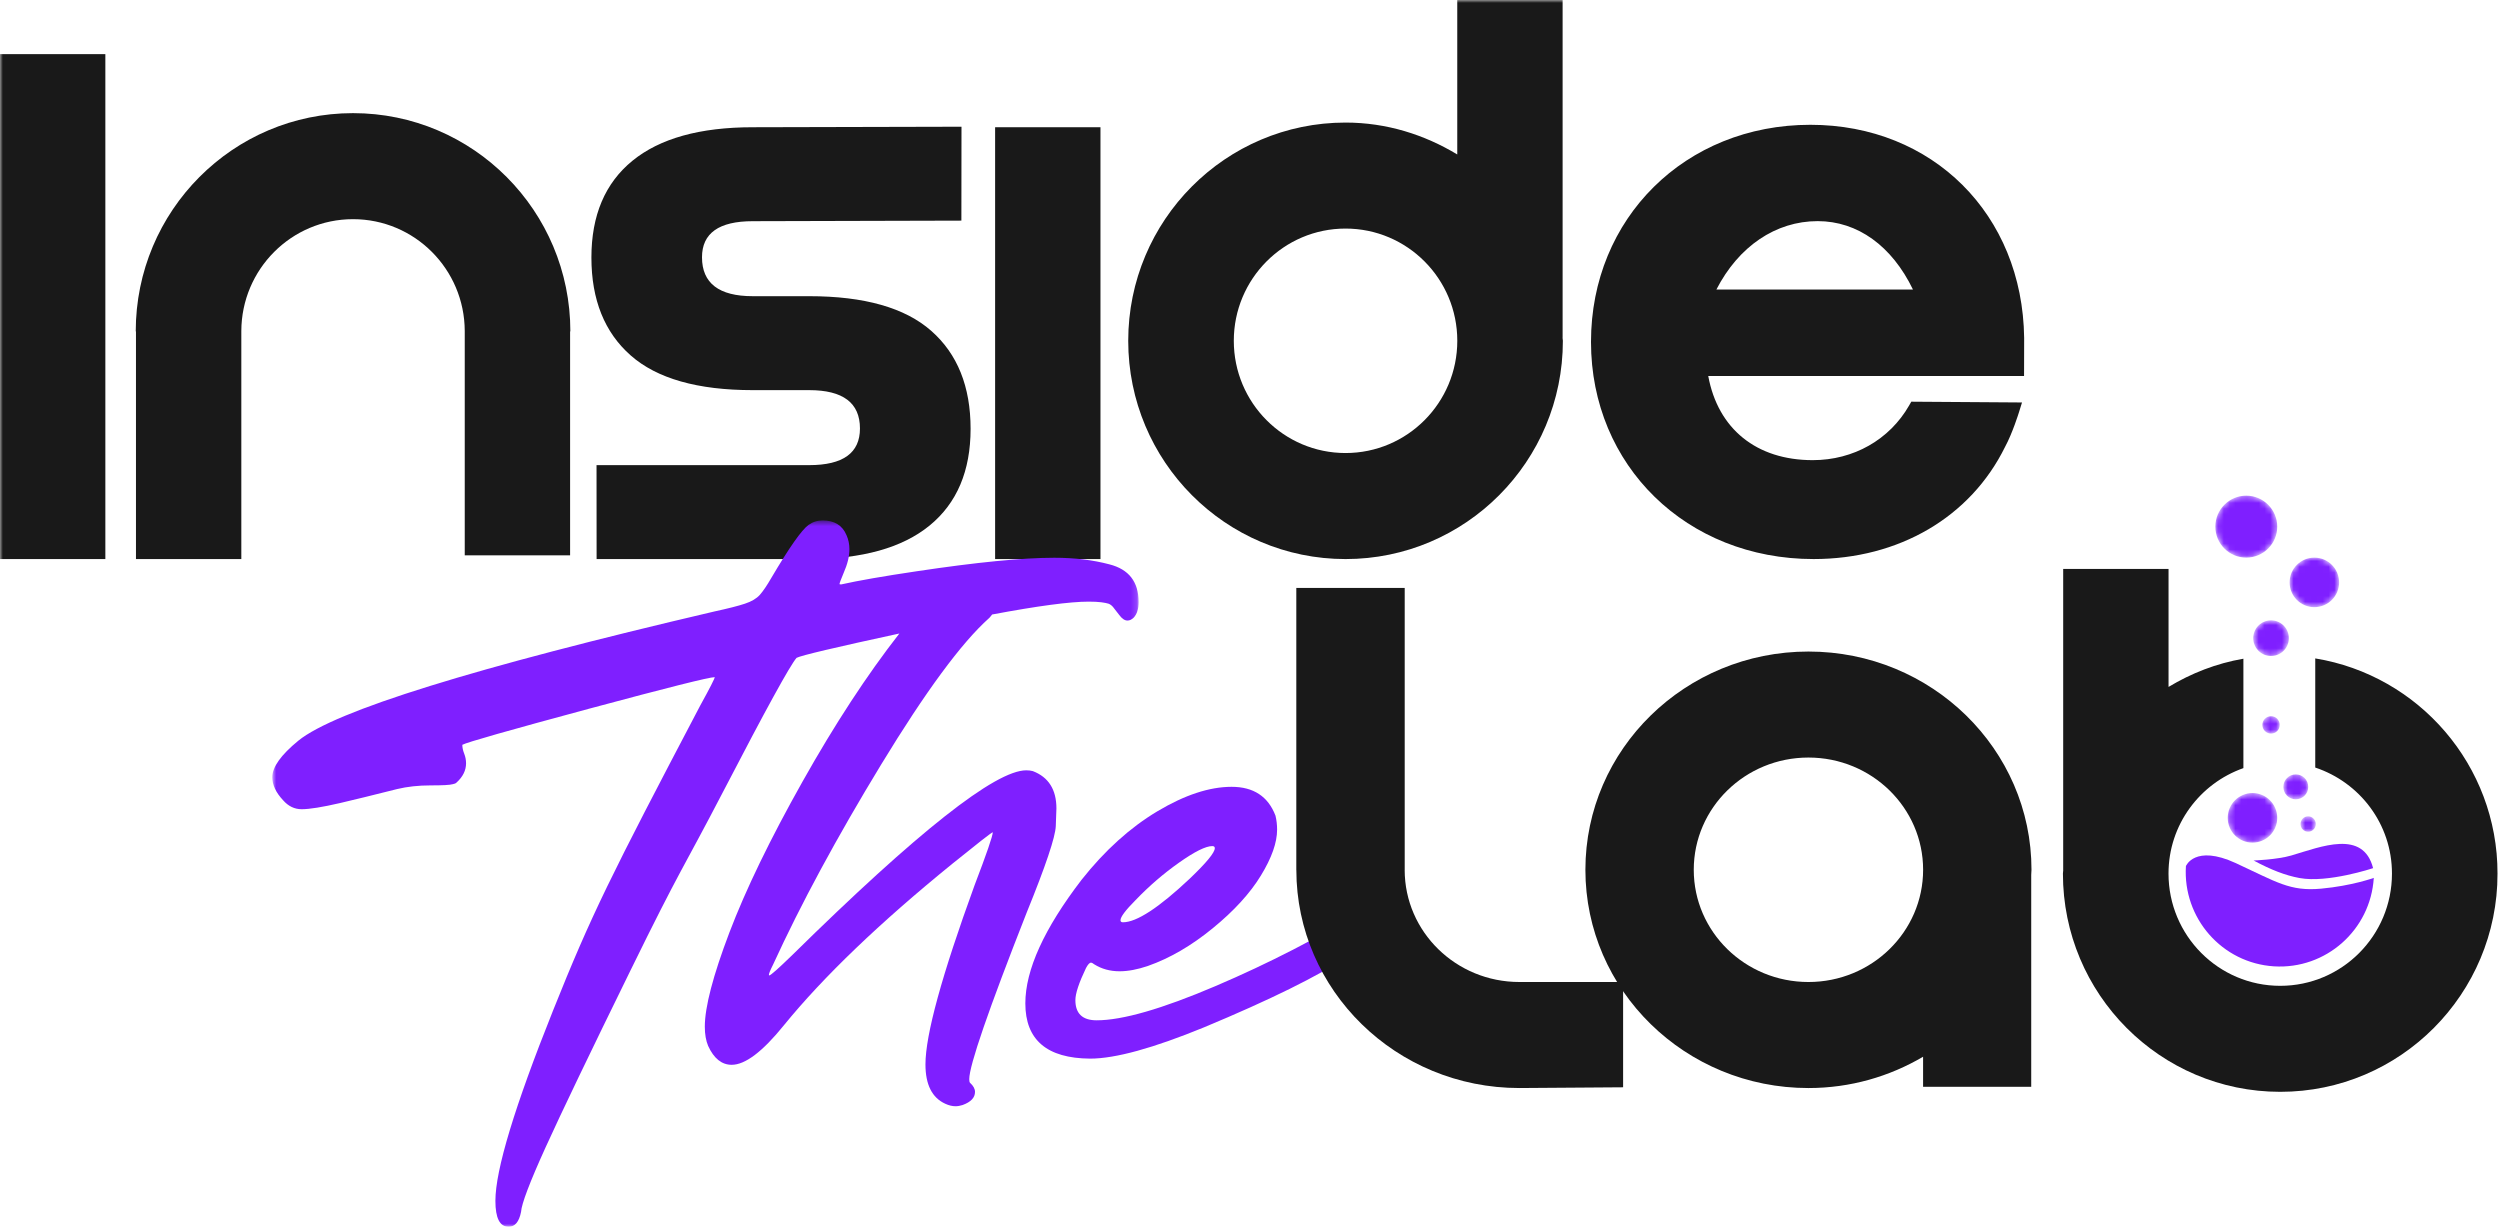
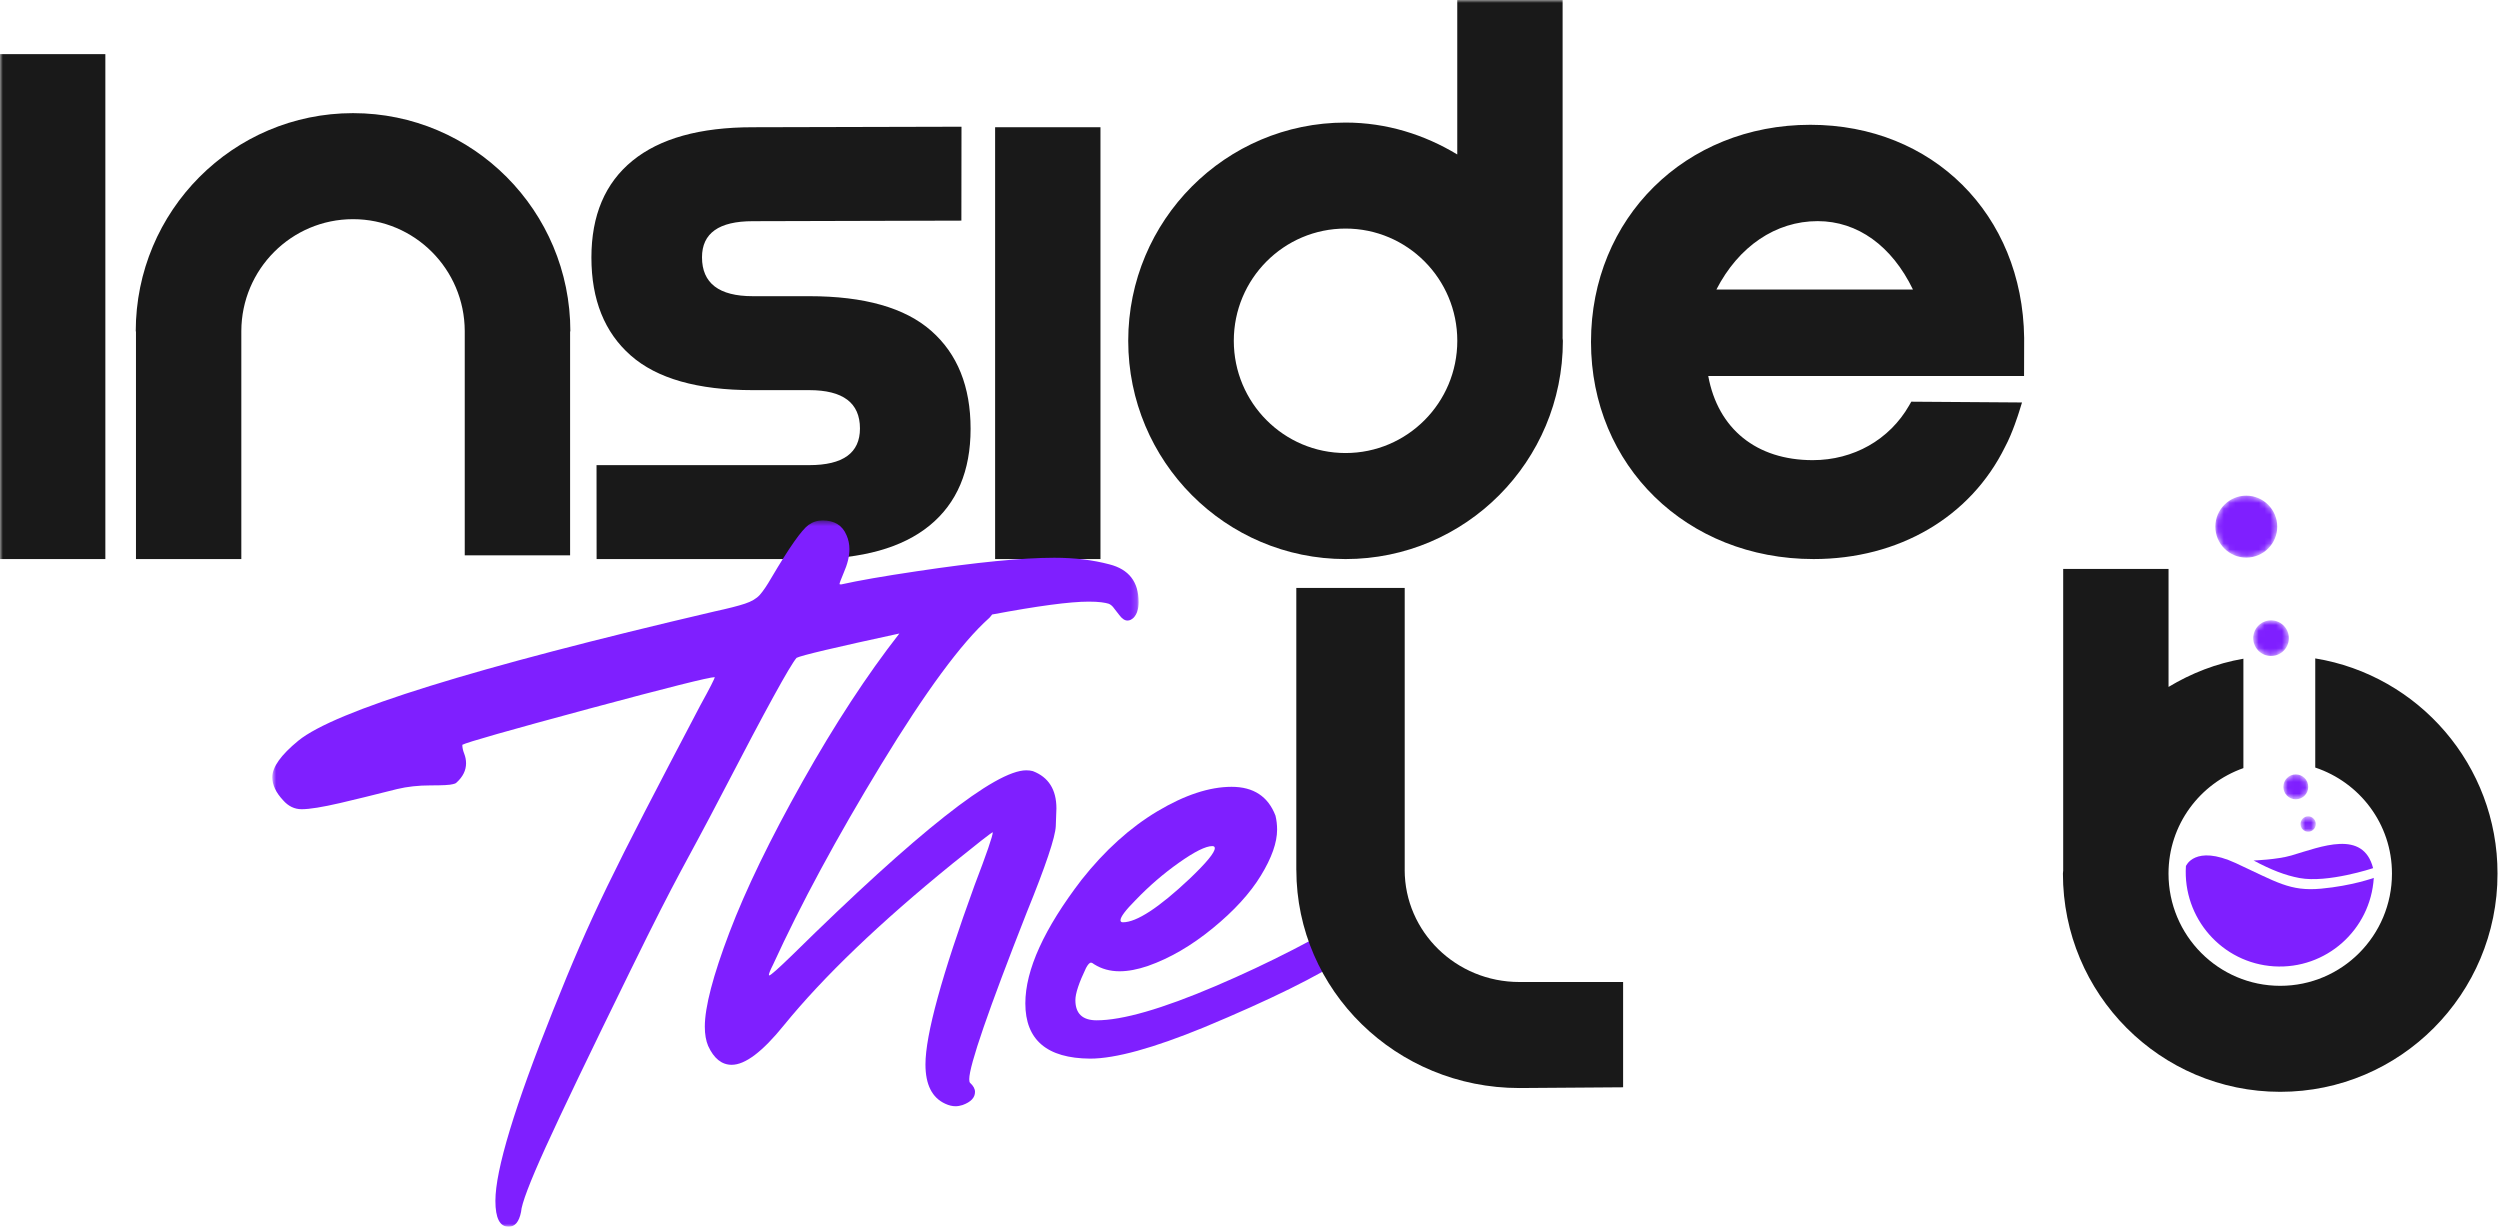
<svg xmlns="http://www.w3.org/2000/svg" fill="none" height="211" viewBox="0 0 430 211" width="430">
  <clipPath id="a">
    <path d="m0 0h430v211h-430z" />
  </clipPath>
  <mask id="b" height="211" maskUnits="userSpaceOnUse" width="430" x="0" y="0">
    <path d="m0 211h430v-211h-430z" fill="#fff" />
  </mask>
  <mask id="c" height="211" maskUnits="userSpaceOnUse" width="430" x="0" y="0">
    <path d="m0 211h430v-211h-430z" fill="#fff" />
  </mask>
  <mask id="d" height="211" maskUnits="userSpaceOnUse" width="430" x="0" y="0">
    <path d="m0 211h430v-211h-430z" fill="#fff" />
  </mask>
  <mask id="e" height="211" maskUnits="userSpaceOnUse" width="430" x="0" y="0">
    <path d="m0 211h430v-211h-430z" fill="#fff" />
  </mask>
  <mask id="f" height="211" maskUnits="userSpaceOnUse" width="430" x="0" y="0">
    <path d="m0 211h430v-211h-430z" fill="#fff" />
  </mask>
  <mask id="g" height="211" maskUnits="userSpaceOnUse" width="430" x="0" y="0">
    <path d="m0 211h430v-211h-430z" fill="#fff" />
  </mask>
  <mask id="h" height="211" maskUnits="userSpaceOnUse" width="430" x="0" y="0">
    <path d="m0 211h430v-211h-430z" fill="#fff" />
  </mask>
  <mask id="i" height="211" maskUnits="userSpaceOnUse" width="430" x="0" y="0">
    <path d="m0 211h430v-211h-430z" fill="#fff" />
  </mask>
  <mask id="j" height="9" maskUnits="userSpaceOnUse" width="9" x="383" y="136">
-     <path d="m383.168 140.671c0 2.358 1.904 4.259 4.257 4.259 2.354 0 4.258-1.901 4.258-4.259s-1.904-4.267-4.258-4.267c-2.353 0-4.257 1.909-4.257 4.267z" fill="#fff" />
-   </mask>
+     </mask>
  <mask id="k" height="5" maskUnits="userSpaceOnUse" width="6" x="392" y="133">
    <path d="m392.738 135.338c0 1.19.958 2.142 2.133 2.142 1.188 0 2.146-.952 2.146-2.142 0-1.183-.958-2.142-2.146-2.142-1.175 0-2.133.959-2.133 2.142z" fill="#fff" />
  </mask>
  <mask id="l" height="4" maskUnits="userSpaceOnUse" width="4" x="389" y="123">
    <path d="m389.125 124.682c0 .831.677 1.496 1.494 1.496.831 0 1.495-.665 1.495-1.496 0-.819-.664-1.496-1.495-1.496-.817 0-1.494.677-1.494 1.496z" fill="#fff" />
  </mask>
  <mask id="m" height="4" maskUnits="userSpaceOnUse" width="4" x="395" y="140">
    <path d="m395.688 141.736c0 .729.587 1.317 1.315 1.317s1.316-.588 1.316-1.317-.588-1.324-1.316-1.324-1.315.595-1.315 1.324z" fill="#fff" />
  </mask>
  <mask id="n" height="10" maskUnits="userSpaceOnUse" width="10" x="393" y="95">
    <path d="m393.812 100.175c0 2.349 1.905 4.259 4.255 4.259 2.356 0 4.26-1.91 4.26-4.259 0-2.362-1.904-4.266-4.26-4.266-2.35 0-4.255 1.903-4.255 4.266z" fill="#fff" />
  </mask>
  <mask id="o" height="11" maskUnits="userSpaceOnUse" width="11" x="381" y="85">
    <path d="m381.039 90.581c0 2.946 2.378 5.328 5.319 5.328 2.935 0 5.325-2.382 5.325-5.328 0-2.94-2.39-5.328-5.325-5.328-2.941 0-5.319 2.388-5.319 5.328z" fill="#fff" />
  </mask>
  <mask id="p" height="7" maskUnits="userSpaceOnUse" width="7" x="387" y="106">
    <path d="m388.717 107.359c-1.328 1.055-1.551 2.986-.498 4.31 1.054 1.33 2.976 1.547 4.305.499 1.321-1.055 1.545-2.98.498-4.31-.613-.761-1.507-1.164-2.408-1.164-.67 0-1.341.218-1.897.665z" fill="#fff" />
  </mask>
  <mask id="q" height="122" maskUnits="userSpaceOnUse" width="150" x="46" y="89">
    <path d="m46.832 89.516h149.01v121.484h-149.01z" fill="#fff" />
  </mask>
  <g clip-path="url(#a)">
    <g clip-rule="evenodd" fill-rule="evenodd">
      <path d="m195.33 154.809c2.307-2.406 4.799-4.556 7.476-6.443 2.678-1.893 4.582-2.837 5.713-2.837.281 0 .428.122.428.353 0 .758-1.438 2.503-4.307 5.243-5.316 5.006-9.143 7.509-11.495 7.509-.281 0-.422-.116-.422-.353 0-.571.869-1.726 2.607-3.472zm43.444.565c-.281-.238-.607-.353-.984-.353-.473 0-1.297.353-2.473 1.065-8.319 5.102-17.08 9.607-26.268 13.528-9.195 3.921-16 5.879-20.421 5.879-2.441 0-3.662-1.156-3.662-3.472 0-1.136.607-2.972 1.828-5.526.332-.616.613-.917.85-.917.14 0 .325.089.562.282 1.271.802 2.728 1.2 4.37 1.2 1.464 0 3.08-.308 4.869-.918 3.764-1.322 7.476-3.478 11.144-6.481 3.668-2.997 6.428-6.02 8.287-9.068 1.86-3.042 2.786-5.673 2.786-7.894 0-.853-.096-1.655-.281-2.413-1.271-3.305-3.783-4.954-7.546-4.954-3.808 0-8.064 1.405-12.767 4.21-4.702 2.811-9.054 6.745-13.047 11.795-6.441 8.407-9.662 15.492-9.662 21.248 0 6.283 3.713 9.447 11.144 9.498 4.326 0 10.862-1.797 19.61-5.39 11.329-4.717 19.578-8.792 24.754-12.213 5.169-3.427 7.75-5.942 7.75-7.547 0-.616-.274-1.136-.843-1.559z" fill="#7f1fff" />
      <path d="m295.218 49.804c3.801-7.412 10.198-11.77 17.418-11.77 6.875 0 12.766 4.261 16.396 11.77zm16.165-28.34c-21.507 0-37.731 16.057-37.731 37.343 0 21.293 16.46 37.35 38.281 37.35 14.684 0 26.996-7.213 32.939-19.297 1.259-2.317 2.358-5.833 2.402-5.987l.512-1.649-1.719-.013-16.582-.116-.741-.006-.37.648c-3.374 5.891-9.572 9.408-16.582 9.408-9.68 0-16.306-5.378-17.974-14.478h53.047 1.272l.006-1.277.013-5.269c-.268-21.248-15.738-36.657-36.773-36.657z" fill="#191919" />
-       <path d="m311.051 168.906c-10.894 0-19.725-8.644-19.725-19.304 0-10.659 8.831-19.304 19.725-19.304 10.895 0 19.725 8.645 19.725 19.304 0 10.66-8.83 19.304-19.725 19.304zm38.364-19.304c0-20.728-17.176-37.536-38.364-37.536s-38.363 16.808-38.363 37.536c0 20.735 17.175 37.542 38.363 37.542 7.221 0 13.949-1.989 19.719-5.384v5.173h18.6v-36.458c.007-.295.045-.578.045-.873z" fill="#191919" />
      <path d="m98.101 57.002c0-20.735-16.735-37.542-37.38-37.542-20.639 0-37.373 16.807-37.373 37.542h.038v39.159h18.121v-39.204c.025-10.64 8.62-19.259 19.214-19.259s19.175 8.606 19.214 19.233v38.582h18.121v-38.511z" fill="#191919" />
    </g>
    <g mask="url(#b)">
      <path clip-rule="evenodd" d="m171.16 96.16h18.121v-74.276h-18.121z" fill="#191919" fill-rule="evenodd" />
    </g>
    <g mask="url(#c)">
      <path clip-rule="evenodd" d="m0 96.159h18.121v-86.848h-18.121z" fill="#191919" fill-rule="evenodd" />
    </g>
    <g mask="url(#d)">
      <path clip-rule="evenodd" d="m231.434 77.922c-10.613 0-19.22-8.644-19.22-19.304 0-10.659 8.607-19.304 19.22-19.304 10.614 0 19.221 8.644 19.221 19.304 0 10.659-8.607 19.304-19.221 19.304zm37.323-19.843h.012v-58.078h-18.121v26.568c-5.636-3.408-12.159-5.487-19.214-5.487-20.645 0-37.379 16.807-37.379 37.536 0 20.735 16.734 37.542 37.379 37.542s37.38-16.807 37.38-37.542c0-.186-.051-.353-.057-.539z" fill="#191919" fill-rule="evenodd" />
    </g>
    <g mask="url(#e)">
      <path clip-rule="evenodd" d="m261.329 187.142c-21.182 0-38.345-16.794-38.358-37.516h-.006v-48.497h18.645v48.497h-.006c.012 10.653 8.837 19.278 19.725 19.278h17.846v18.11z" fill="#191919" fill-rule="evenodd" />
    </g>
    <g mask="url(#f)">
      <path clip-rule="evenodd" d="m398.223 113.247v18.772c7.648 2.547 13.195 9.703 13.195 18.238 0 10.659-8.601 19.304-19.214 19.304s-19.22-8.645-19.22-19.304c0-8.42 5.399-15.505 12.881-18.142v-18.816c-4.651.796-8.977 2.503-12.875 4.851v-20.292h-18.121v51.86h.006c-.006.18-.051.353-.051.539 0 20.728 16.735 37.536 37.38 37.536 20.639 0 37.373-16.808 37.373-37.536 0-18.668-13.584-34.109-31.354-37.01z" fill="#191919" fill-rule="evenodd" />
    </g>
    <g mask="url(#g)">
      <path clip-rule="evenodd" d="m165.358 37.948-35.885.096c-5.815 0-8.728 2.066-8.728 6.206 0 4.46 2.913 6.694 8.728 6.694h9.712c9.483 0 16.479 1.989 20.991 5.962 4.511 3.972 6.766 9.588 6.766 16.846 0 7.252-2.351 12.803-7.06 16.647-4.71 3.838-11.61 5.763-20.697 5.763h-36.568l-.013-16.159h36.581c5.821 0 8.729-2.099 8.729-6.302 0-4.402-2.908-6.597-8.729-6.597h-9.712c-9.476 0-16.473-1.99-20.984-5.962s-6.766-9.588-6.766-16.846c0-7.258 2.351-12.803 7.06-16.647 4.703-3.838 11.604-5.763 20.69-5.763l35.904-.09z" fill="#191919" fill-rule="evenodd" />
    </g>
    <g mask="url(#h)">
      <path clip-rule="evenodd" d="m399.224 152.85c-5.361.494-7.617-1.136-14.671-4.396-7.061-3.254-8.575.513-8.575.513-.562 8.959 6.217 16.679 15.144 17.244 8.926.558 16.613-6.251 17.169-15.216 0 0-3.706 1.361-9.067 1.855z" fill="#7f1fff" fill-rule="evenodd" />
    </g>
    <g mask="url(#i)">
      <path clip-rule="evenodd" d="m408.174 149.323c-1.719-6.687-8.913-3.697-14.076-2.176-2.435.712-6.473.86-6.473.86 2.939 1.585 5.457 2.567 7.898 3.016 4.843.899 12.651-1.7 12.651-1.7z" fill="#7f1fff" fill-rule="evenodd" />
    </g>
    <g mask="url(#j)">
      <path clip-rule="evenodd" d="m383.168 140.671c0 2.358 1.904 4.259 4.257 4.259 2.354 0 4.258-1.901 4.258-4.259s-1.904-4.267-4.258-4.267c-2.353 0-4.257 1.909-4.257 4.267z" fill="#7f1fff" fill-rule="evenodd" />
    </g>
    <g mask="url(#k)">
      <path clip-rule="evenodd" d="m392.738 135.338c0 1.19.958 2.142 2.133 2.142 1.188 0 2.146-.952 2.146-2.142 0-1.183-.958-2.142-2.146-2.142-1.175 0-2.133.959-2.133 2.142z" fill="#7f1fff" fill-rule="evenodd" />
    </g>
    <g mask="url(#l)">
-       <path clip-rule="evenodd" d="m389.125 124.682c0 .831.677 1.496 1.494 1.496.831 0 1.495-.665 1.495-1.496 0-.819-.664-1.496-1.495-1.496-.817 0-1.494.677-1.494 1.496z" fill="#7f1fff" fill-rule="evenodd" />
-     </g>
+       </g>
    <g mask="url(#m)">
      <path clip-rule="evenodd" d="m395.688 141.736c0 .729.587 1.317 1.315 1.317s1.316-.588 1.316-1.317-.588-1.324-1.316-1.324-1.315.595-1.315 1.324z" fill="#7f1fff" fill-rule="evenodd" />
    </g>
    <g mask="url(#n)">
-       <path clip-rule="evenodd" d="m393.812 100.175c0 2.349 1.905 4.259 4.255 4.259 2.356 0 4.26-1.91 4.26-4.259 0-2.362-1.904-4.266-4.26-4.266-2.35 0-4.255 1.903-4.255 4.266z" fill="#7f1fff" fill-rule="evenodd" />
-     </g>
+       </g>
    <g mask="url(#o)">
      <path clip-rule="evenodd" d="m381.039 90.581c0 2.946 2.378 5.328 5.319 5.328 2.935 0 5.325-2.382 5.325-5.328 0-2.94-2.39-5.328-5.325-5.328-2.941 0-5.319 2.388-5.319 5.328z" fill="#7f1fff" fill-rule="evenodd" />
    </g>
    <g mask="url(#p)">
      <path clip-rule="evenodd" d="m388.717 107.359c-1.328 1.055-1.551 2.986-.498 4.31 1.054 1.33 2.976 1.547 4.305.499 1.321-1.055 1.545-2.98.498-4.31-.613-.761-1.507-1.164-2.408-1.164-.67 0-1.341.218-1.897.665z" fill="#7f1fff" fill-rule="evenodd" />
    </g>
    <g mask="url(#q)">
      <path clip-rule="evenodd" d="m166.711 185.615c0-2.352 3.29-11.895 9.875-28.641 3.271-8.041 4.938-13.007 5.009-14.886.071-1.88.109-2.896.109-3.037 0-3.24-1.351-5.381-4.049-6.417-.335-.096-.715-.14-1.139-.14-5.312 0-18.709 10.584-40.218 31.747-2.42 2.352-3.746 3.528-3.978 3.528-.052 0-.071-.025-.071-.076 0-.23.232-.818.708-1.758 4.784-10.444 10.99-21.93 18.618-34.464 7.629-12.534 13.803-20.92 18.541-25.152.239-.21.329-.415.535-.626 7.802-1.464 13.365-2.211 16.596-2.211.895 0 1.616.038 2.17.108.541.07.953.154 1.242.243.277.102.541.288.779.569.239.281.593.741 1.069 1.374.47.639.946.959 1.416.959.38 0 .734-.173 1.069-.499.567-.613.85-1.502.85-2.678 0-3.483-1.68-5.644-5.041-6.494-2.845-.754-5.994-1.131-9.457-1.131-5.492 0-13.404.78-23.73 2.333-5.684.844-9.998 1.598-12.933 2.256-.187 0-.284-.025-.284-.07 0-.141.232-.78.708-1.905.664-1.502.998-2.87.998-4.091 0-.844-.167-1.649-.502-2.403-.708-1.694-2.079-2.538-4.12-2.538-.895 0-1.706.262-2.414.773-1.185.85-3.316 3.886-6.393 9.102-.76 1.317-1.423 2.294-1.989 2.934-.573.632-1.423 1.137-2.556 1.508-1.14.384-2.891.825-5.26 1.342-41.408 9.69-65.26 17.098-71.556 22.224-2.987 2.448-4.481 4.538-4.481 6.283 0 1.317.618 2.634 1.848 3.95.901 1.036 1.97 1.554 3.2 1.554 1.371 0 3.573-.358 6.612-1.061 2.414-.563 5.685-1.362 9.805-2.404 1.751-.421 3.67-.632 5.755-.632 2.079 0 3.361-.064 3.837-.211.283-.045.496-.141.637-.282 1.088-.984 1.635-2.09 1.635-3.31 0-.569-.11-1.119-.322-1.662-.212-.537-.322-1.049-.322-1.515.76-.428 8.034-2.493 21.818-6.213 13.455-3.618 20.659-5.426 21.599-5.426 0 .23-.824 1.853-2.485 4.864-15.49 29.491-18.722 35.972-25.327 52.482-6.605 16.51-9.914 27.42-9.914 32.738 0 2.966.753 4.449 2.279 4.449 1.088 0 1.796-.85 2.131-2.544.09-1.412 1.5-5.12 4.223-11.115 2.723-5.996 7.597-16.146 14.607-30.437 8.756-17.872 8.91-17.213 16.089-31.039 7.178-13.831 11.337-21.399 12.47-22.716.792-.415 6.695-1.809 17.684-4.186-5.568 7.133-11.118 15.615-16.654 25.464-5.569 9.901-9.76 18.555-12.58 25.963-2.813 7.408-4.229 12.809-4.229 16.197 0 1.31.193 2.416.572 3.311.992 2.167 2.344 3.247 4.05 3.247 2.324 0 5.305-2.256 8.955-6.769 6.818-8.379 16.481-17.641 28.989-27.804 4.359-3.522 6.683-5.337 6.966-5.433 0 .614-1.043 3.65-3.129 9.108-5.633 15.475-8.452 25.746-8.452 30.828 0 3.477 1.133 5.733 3.405 6.768.618.288 1.21.429 1.783.429.374 0 .779-.077 1.204-.211 1.423-.518 2.131-1.272 2.131-2.257 0-.524-.283-1.041-.85-1.559-.096-.09-.141-.307-.141-.633z" fill="#7f1fff" fill-rule="evenodd" />
    </g>
  </g>
</svg>